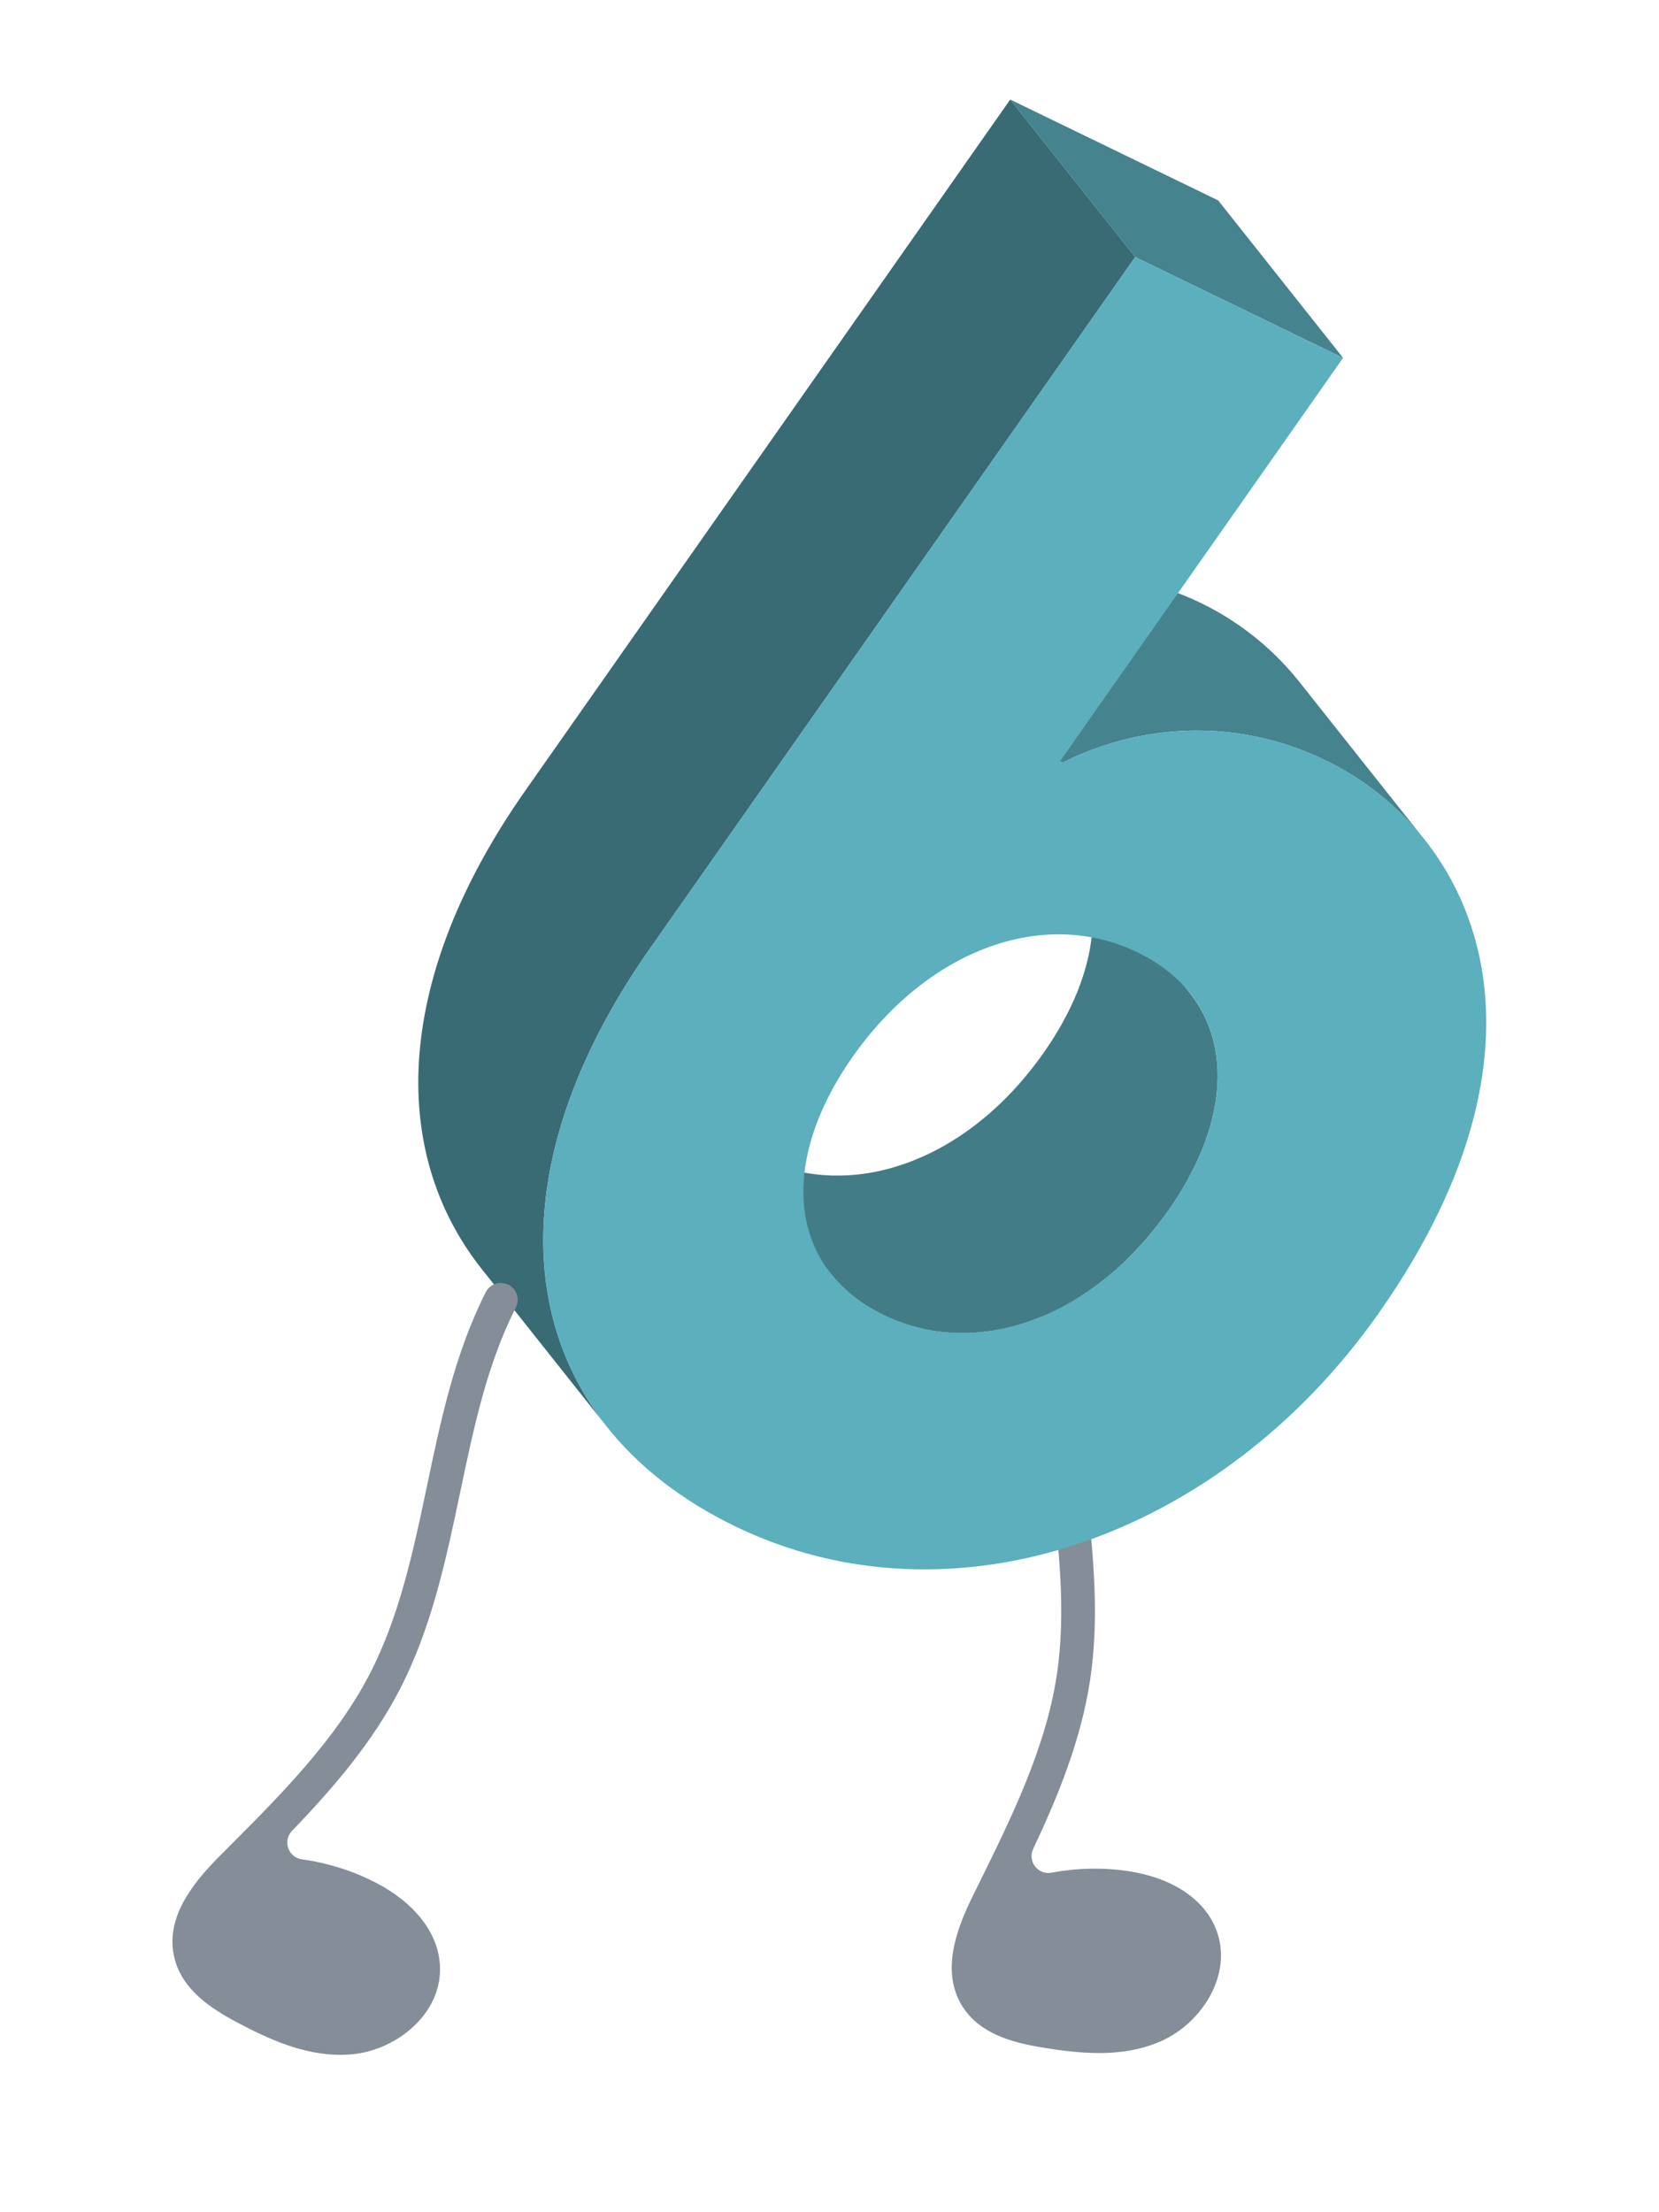
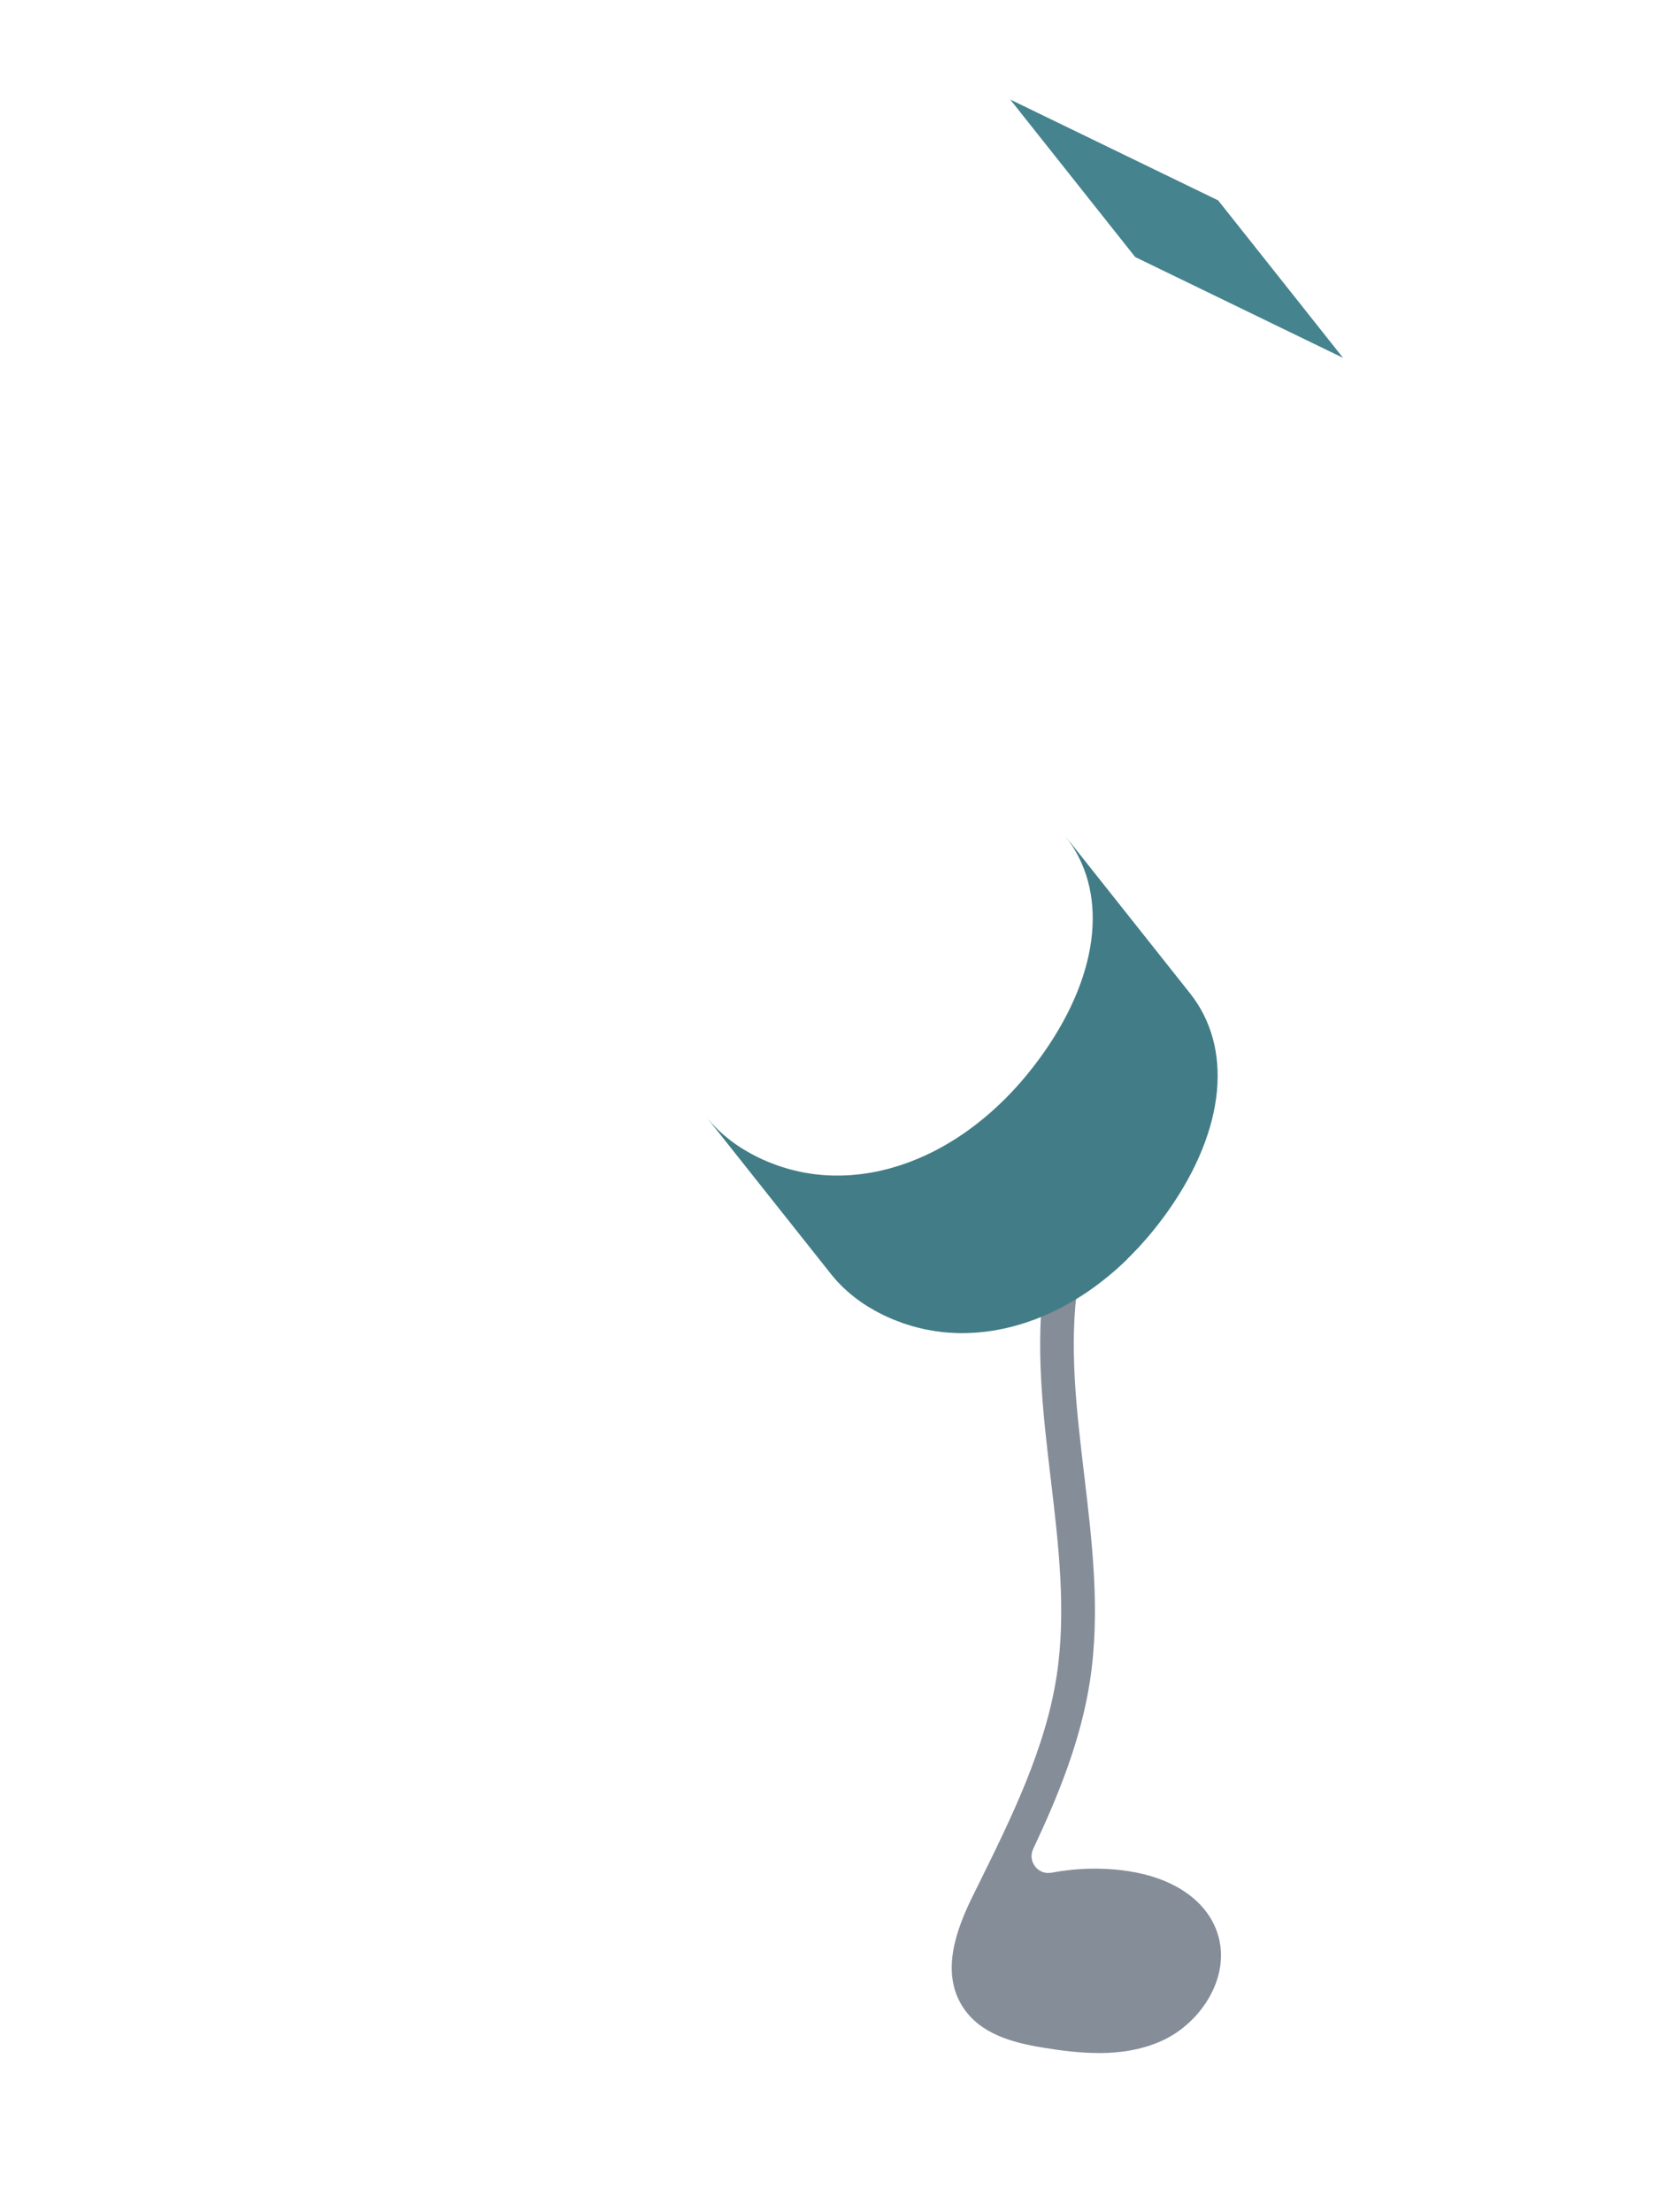
<svg xmlns="http://www.w3.org/2000/svg" id="Layer_1" viewBox="0 0 600 800">
  <defs>
    <style>.cls-1{fill:none;}.cls-1,.cls-2,.cls-3,.cls-4,.cls-5,.cls-6{stroke-width:0px;}.cls-7{isolation:isolate;}.cls-2{fill:#5cafbd;}.cls-3{fill:#45838e;}.cls-4{fill:#396b74;}.cls-5{fill:#427d87;}.cls-6{fill:#858d99;}</style>
  </defs>
  <path class="cls-6" d="M397.37,742.43c-6.88,0-13.83-.9-20.59-2.02-10.59-1.76-22.26-4.87-28.55-14.6-8.14-12.61-2.37-28.08,3.57-40.14l2.04-4.12c11.95-24.21,24.31-49.24,28.34-75.66,3.53-23.13.65-47.4-2.14-70.87-2.84-23.92-5.77-48.6-2.22-72.96.5-3.42,3.8-5.71,7.19-5.05h0c3.2.62,5.33,3.65,4.86,6.88-3.32,22.63-.6,45.55,2.27,69.69,2.88,24.28,5.86,49.38,2.08,74.15-3.27,21.45-11.42,41.52-20.55,60.89-2.12,4.5,1.72,9.51,6.61,8.6,9.19-1.72,18.66-1.95,27.85-.55,15.81,2.4,27.36,10.05,31.67,21,6.35,16.1-5.1,33.89-19.78,40.42-7.26,3.23-14.93,4.36-22.67,4.36Z" />
  <g class="cls-7">
    <path class="cls-5" d="M407.73,455.23c.41-.4.82-.78,1.23-1.19.6-.6,1.18-1.22,1.77-1.84.36-.38.73-.75,1.09-1.14.68-.73,1.34-1.49,2.01-2.24.26-.29.52-.58.78-.87,0,0,.01-.01.02-.02.02-.03.04-.05.07-.08,1.21-1.4,2.39-2.85,3.55-4.32.3-.38.6-.76.89-1.14,1.18-1.53,2.34-3.08,3.47-4.69,20.88-29.76,23.22-59.03,7.77-78.5l-45.18-56.95c15.45,19.48,13.11,48.74-7.77,78.5-1.13,1.61-2.29,3.16-3.47,4.69-.3.39-.6.77-.9,1.15-1.16,1.47-2.34,2.92-3.54,4.31-.03.04-.06.07-.09.11-.24.28-.49.54-.73.82-.68.77-1.37,1.55-2.06,2.3-.36.39-.73.76-1.09,1.14-.59.62-1.17,1.24-1.77,1.84-.4.41-.82.79-1.23,1.19-.57.55-1.13,1.11-1.7,1.64-.43.4-.87.78-1.3,1.18-.55.5-1.09,1-1.64,1.48-1.39,1.21-2.8,2.36-4.22,3.48-.33.26-.67.52-1,.78-1.45,1.11-2.9,2.18-4.38,3.2-.03.02-.07.04-.1.06-1.32.9-2.66,1.75-4,2.58-.38.23-.76.46-1.14.69-1.15.69-2.32,1.35-3.48,1.97-.25.14-.5.28-.75.41-1.4.74-2.81,1.43-4.23,2.08-.35.16-.7.31-1.06.47-1.16.51-2.32,1-3.48,1.46-.4.16-.8.32-1.2.47-.37.14-.74.27-1.11.4-.69.25-1.38.49-2.08.71-.39.13-.77.25-1.16.37-.71.22-1.42.43-2.13.63-.36.1-.71.2-1.07.3-.89.24-1.79.45-2.68.66-.17.04-.33.08-.5.12-1.05.23-2.11.44-3.16.62-.31.05-.61.1-.92.15-.76.12-1.51.24-2.27.33-.38.05-.75.09-1.13.13-.71.08-1.41.15-2.12.21-.37.03-.74.06-1.11.09-.78.05-1.57.09-2.35.11-.28,0-.55.03-.83.03-1.05.02-2.1.02-3.15,0-.22,0-.44-.02-.67-.03-.83-.03-1.66-.07-2.49-.13-.36-.03-.71-.06-1.07-.09-.67-.06-1.34-.13-2.01-.21-.48-.06-.96-.12-1.43-.19-.61-.09-1.23-.19-1.84-.29-.47-.08-.95-.17-1.42-.26-.52-.1-1.04-.22-1.56-.34-.74-.17-1.48-.34-2.22-.53-.48-.13-.96-.25-1.44-.39-.74-.21-1.48-.44-2.22-.68-.46-.15-.92-.29-1.37-.45-.8-.28-1.59-.58-2.38-.9-.38-.15-.77-.29-1.16-.45-1.17-.49-2.33-1-3.48-1.56-.89-.43-1.75-.88-2.6-1.34-.25-.13-.49-.27-.73-.41-.63-.35-1.25-.71-1.86-1.08-.23-.14-.46-.27-.68-.41-.79-.49-1.56-1-2.31-1.52-.28-.19-.54-.4-.81-.59-.54-.39-1.08-.77-1.59-1.18-.31-.24-.6-.49-.9-.74-.46-.37-.92-.74-1.36-1.12-.31-.27-.6-.55-.9-.83-.41-.37-.82-.74-1.21-1.12-.3-.29-.58-.6-.87-.9-.36-.37-.72-.74-1.06-1.11-.71-.78-1.4-1.58-2.04-2.39l45.19,56.95c.65.82,1.33,1.61,2.04,2.39.06.06.1.13.16.19.29.31.6.62.9.93.29.3.57.6.87.9.39.38.8.75,1.21,1.12.3.28.59.56.9.83.44.38.9.75,1.36,1.13.3.24.59.5.9.74.52.4,1.06.79,1.59,1.18.27.2.53.4.81.59.02.01.03.02.05.04.73.51,1.49,1,2.26,1.48.22.14.45.28.68.41.61.37,1.23.73,1.86,1.08.24.14.49.27.73.41.85.46,1.71.91,2.6,1.34,1.15.56,2.31,1.07,3.48,1.56.38.16.77.3,1.16.45.79.31,1.58.62,2.38.9.46.16.92.3,1.37.45.74.24,1.48.47,2.22.68.48.14.96.26,1.44.39.74.19,1.48.37,2.22.53.28.06.56.14.84.2.24.05.48.08.72.13.47.09.95.18,1.42.26.61.11,1.22.2,1.84.29.48.07.96.13,1.44.19.27.03.54.08.81.11.4.04.8.07,1.2.11.36.03.72.07,1.07.09.83.06,1.65.1,2.48.13.22,0,.45.02.67.03,1.05.03,2.1.03,3.15,0,.28,0,.56-.02.84-.03.78-.03,1.56-.06,2.34-.11.37-.02.74-.06,1.11-.09.7-.06,1.41-.13,2.11-.21.38-.04.75-.09,1.13-.13.76-.1,1.51-.21,2.27-.33.31-.05.61-.09.92-.15,1.03-.18,2.06-.38,3.08-.6.03,0,.05-.01.08-.02.17-.04.33-.08.5-.12.89-.2,1.79-.42,2.68-.66.36-.09.71-.2,1.07-.3.71-.2,1.41-.4,2.12-.62.39-.12.78-.25,1.17-.37.69-.23,1.38-.46,2.07-.71.37-.13.75-.26,1.12-.4.17-.06.35-.12.52-.19.23-.09.45-.2.68-.28,1.17-.46,2.33-.94,3.49-1.46.35-.16.71-.31,1.06-.47,1.42-.65,2.83-1.34,4.23-2.08.06-.03.13-.06.19-.09.19-.1.38-.22.57-.32,1.17-.63,2.33-1.29,3.48-1.97.38-.23.76-.45,1.14-.69,1.34-.82,2.68-1.68,4-2.58.03-.02.06-.04.08-.05,0,0,0,0,.01-.01,1.48-1.01,2.94-2.09,4.38-3.2.33-.26.67-.51,1-.77,1.42-1.12,2.84-2.27,4.23-3.48.04-.04.08-.07.12-.1.51-.45,1.01-.92,1.52-1.38.43-.39.87-.78,1.3-1.18.57-.54,1.13-1.09,1.7-1.64Z" />
-     <path class="cls-3" d="M394.03,271.48c.28-.11.57-.22.85-.33,1.04-.39,2.09-.77,3.14-1.13.11-.04.21-.08.32-.11,1.15-.39,2.31-.76,3.47-1.11.33-.1.67-.2,1-.29.88-.26,1.76-.5,2.65-.74.34-.09.69-.18,1.03-.27,1.18-.3,2.37-.59,3.56-.85.02,0,.05,0,.07-.01,1.23-.27,2.46-.51,3.7-.73.35-.06.69-.12,1.04-.18,1.06-.18,2.11-.35,3.18-.5.23-.03.45-.07.68-.1,1.26-.17,2.52-.31,3.79-.44.32-.03.63-.06.95-.08,1.02-.09,2.05-.17,3.07-.23.32-.02.64-.04.95-.06,1.27-.06,2.55-.11,3.83-.13.22,0,.45,0,.67,0,1.09,0,2.17,0,3.26.03.35,0,.71.02,1.06.03,1.26.04,2.53.1,3.79.19.03,0,.06,0,.1,0,1.29.09,2.59.21,3.88.35.32.03.63.07.95.11,1.54.18,3.08.38,4.62.63.16.03.32.06.48.08,1.49.25,2.98.53,4.47.84.22.05.44.09.66.14.55.12,1.1.25,1.64.38.48.11.96.22,1.44.34.55.14,1.1.29,1.66.43.47.13.95.25,1.42.38.56.16,1.12.33,1.67.49.46.14.93.27,1.39.42.57.18,1.14.37,1.71.56.45.15.9.29,1.35.45.58.2,1.16.42,1.74.63.44.16.87.31,1.31.48.6.23,1.21.47,1.81.72.41.16.82.32,1.22.49.69.28,1.37.59,2.05.88.32.14.64.27.96.42,1,.45,2.01.92,3,1.4,1.05.51,2.09,1.05,3.13,1.6.29.15.57.31.86.46.84.45,1.68.92,2.51,1.4.21.12.43.24.64.37,1.01.59,2.01,1.2,3,1.83.24.15.47.3.7.46.8.51,1.58,1.04,2.37,1.58.24.16.48.33.71.49,1.34.93,2.66,1.91,3.95,2.91.19.14.37.29.56.43,1.29,1.01,2.56,2.06,3.8,3.13.18.16.36.31.55.47,1.24,1.08,2.45,2.2,3.64,3.35.18.17.35.34.53.52,1.18,1.16,2.34,2.35,3.48,3.57.22.24.44.47.65.71.53.58,1.05,1.17,1.57,1.77.23.27.46.53.69.8.73.86,1.45,1.73,2.15,2.62l-45.19-56.95c-.7-.89-1.42-1.76-2.15-2.62-.23-.27-.46-.53-.69-.8-.52-.6-1.04-1.19-1.57-1.77-.13-.15-.26-.3-.39-.44-.08-.09-.17-.17-.26-.27-1.13-1.22-2.29-2.42-3.48-3.57-.18-.17-.35-.35-.53-.52-1.19-1.15-2.41-2.27-3.64-3.35-.18-.16-.36-.32-.55-.47-1.25-1.08-2.52-2.12-3.8-3.13-.19-.14-.37-.29-.56-.43-1.3-1-2.62-1.97-3.95-2.91-.08-.05-.15-.12-.23-.17-.16-.11-.32-.21-.48-.32-.78-.54-1.57-1.06-2.37-1.58-.24-.15-.47-.31-.7-.46-.99-.63-1.99-1.24-3-1.83-.21-.13-.43-.24-.64-.37-.83-.48-1.67-.95-2.51-1.4-.29-.15-.57-.31-.86-.46-1.04-.55-2.08-1.09-3.13-1.6-1-.48-2-.95-3-1.4-.34-.15-.68-.29-1.02-.44-.66-.29-1.33-.58-2-.86-.41-.17-.82-.32-1.23-.49-.6-.24-1.2-.49-1.81-.71-.44-.17-.88-.32-1.33-.48-.57-.21-1.14-.42-1.72-.62-.46-.16-.92-.3-1.38-.46-.56-.19-1.12-.37-1.68-.55-.47-.15-.93-.28-1.4-.42-.56-.17-1.11-.33-1.67-.49-.48-.13-.96-.26-1.43-.38-.55-.15-1.09-.29-1.64-.43-.48-.12-.97-.23-1.45-.34-.54-.13-1.09-.26-1.63-.38-.08-.02-.17-.04-.25-.06-.14-.03-.27-.05-.41-.08-1.49-.31-2.98-.59-4.47-.84-.16-.03-.32-.06-.48-.08-1.54-.25-3.08-.45-4.62-.63-.16-.02-.32-.05-.48-.07-.16-.02-.31-.03-.47-.04-1.29-.14-2.59-.26-3.88-.35-.03,0-.06,0-.1,0-1.27-.09-2.53-.14-3.79-.19-.35-.01-.71-.02-1.06-.03-1.09-.02-2.17-.03-3.26-.03-.23,0-.45,0-.68,0-1.28.02-2.55.06-3.83.13-.32.02-.64.04-.96.06-1.02.06-2.05.14-3.07.23-.32.03-.64.05-.96.08-1.26.12-2.53.27-3.78.44-.23.03-.45.07-.68.1-1.06.15-2.12.31-3.18.5-.35.06-.69.12-1.04.18-1.24.22-2.47.46-3.7.73-.02,0-.04,0-.06.01,0,0,0,0-.01,0-1.19.26-2.38.55-3.56.85-.34.09-.69.18-1.03.27-.89.23-1.77.48-2.65.74-.33.1-.67.19-1,.29-1.16.35-2.32.72-3.48,1.11-.11.04-.21.08-.32.11-1.05.36-2.1.74-3.14,1.13-.14.05-.29.1-.43.16-.14.05-.28.12-.42.17-1.5.58-2.98,1.18-4.45,1.83-.18.08-.36.16-.54.25-1.55.69-3.08,1.4-4.6,2.16l-1.01-.49,45.19,56.95,1.01.49c1.51-.76,3.05-1.47,4.59-2.16.18-.08.36-.17.55-.25,1.47-.64,2.96-1.25,4.45-1.83Z" />
-     <path class="cls-1" d="M219.5,515.97l-45.19-56.95c-34.4-43.36-31.09-106.46,15.55-172.92l45.19,56.95c-46.64,66.46-49.95,129.56-15.55,172.92Z" />
    <polygon class="cls-3" points="410.56 92.95 365.37 36 440.56 72.47 485.74 129.42 410.56 92.95" />
-     <path class="cls-4" d="M235.05,343.05l175.5-250.1-45.19-56.95-175.5,250.1c-46.64,66.46-49.95,129.56-15.55,172.92l45.19,56.95c-34.4-43.36-31.09-106.46,15.55-172.92Z" />
-     <path class="cls-2" d="M479.64,275.04c52.63,25.53,89.29,99.67,19.16,199.6-57.48,81.91-154.76,115.23-232.96,77.3s-92.86-120.44-30.79-208.89l175.5-250.1,75.19,36.47-102.31,145.8,1.01.49c28.98-14.49,63.62-15.98,95.2-.67ZM319.49,475.49c34.09,16.53,75.91.96,103.12-37.81,27.21-38.78,22.94-76.72-11.15-93.25-34.09-16.53-75.92-.96-103.14,37.81-27.2,38.77-22.92,76.71,11.17,93.24" />
  </g>
-   <path class="cls-6" d="M123.09,743.09c-13.35,0-25.88-5.63-37.52-11.83-9.49-5.06-19.58-11.75-22.44-23.01-3.7-14.59,6.74-27.42,16.25-36.98l3.23-3.24c19.11-19.17,38.88-38.99,51.17-62.8,10.76-20.84,15.8-44.81,20.67-67.99,4.96-23.63,10.08-48,21.26-70,1.57-3.09,5.44-4.21,8.45-2.49h0c2.84,1.62,3.89,5.18,2.41,8.09-10.4,20.43-15.15,43.06-20.16,66.91-5.04,23.98-10.25,48.77-21.77,71.09-9.98,19.32-24.14,35.78-39.02,51.24-3.45,3.59-1.41,9.59,3.52,10.28,9.27,1.31,18.35,4.13,26.63,8.39,14.25,7.34,22.76,18.31,23.35,30.09.87,17.32-15.7,30.55-31.73,32.05-1.45.14-2.88.2-4.31.2Z" />
</svg>